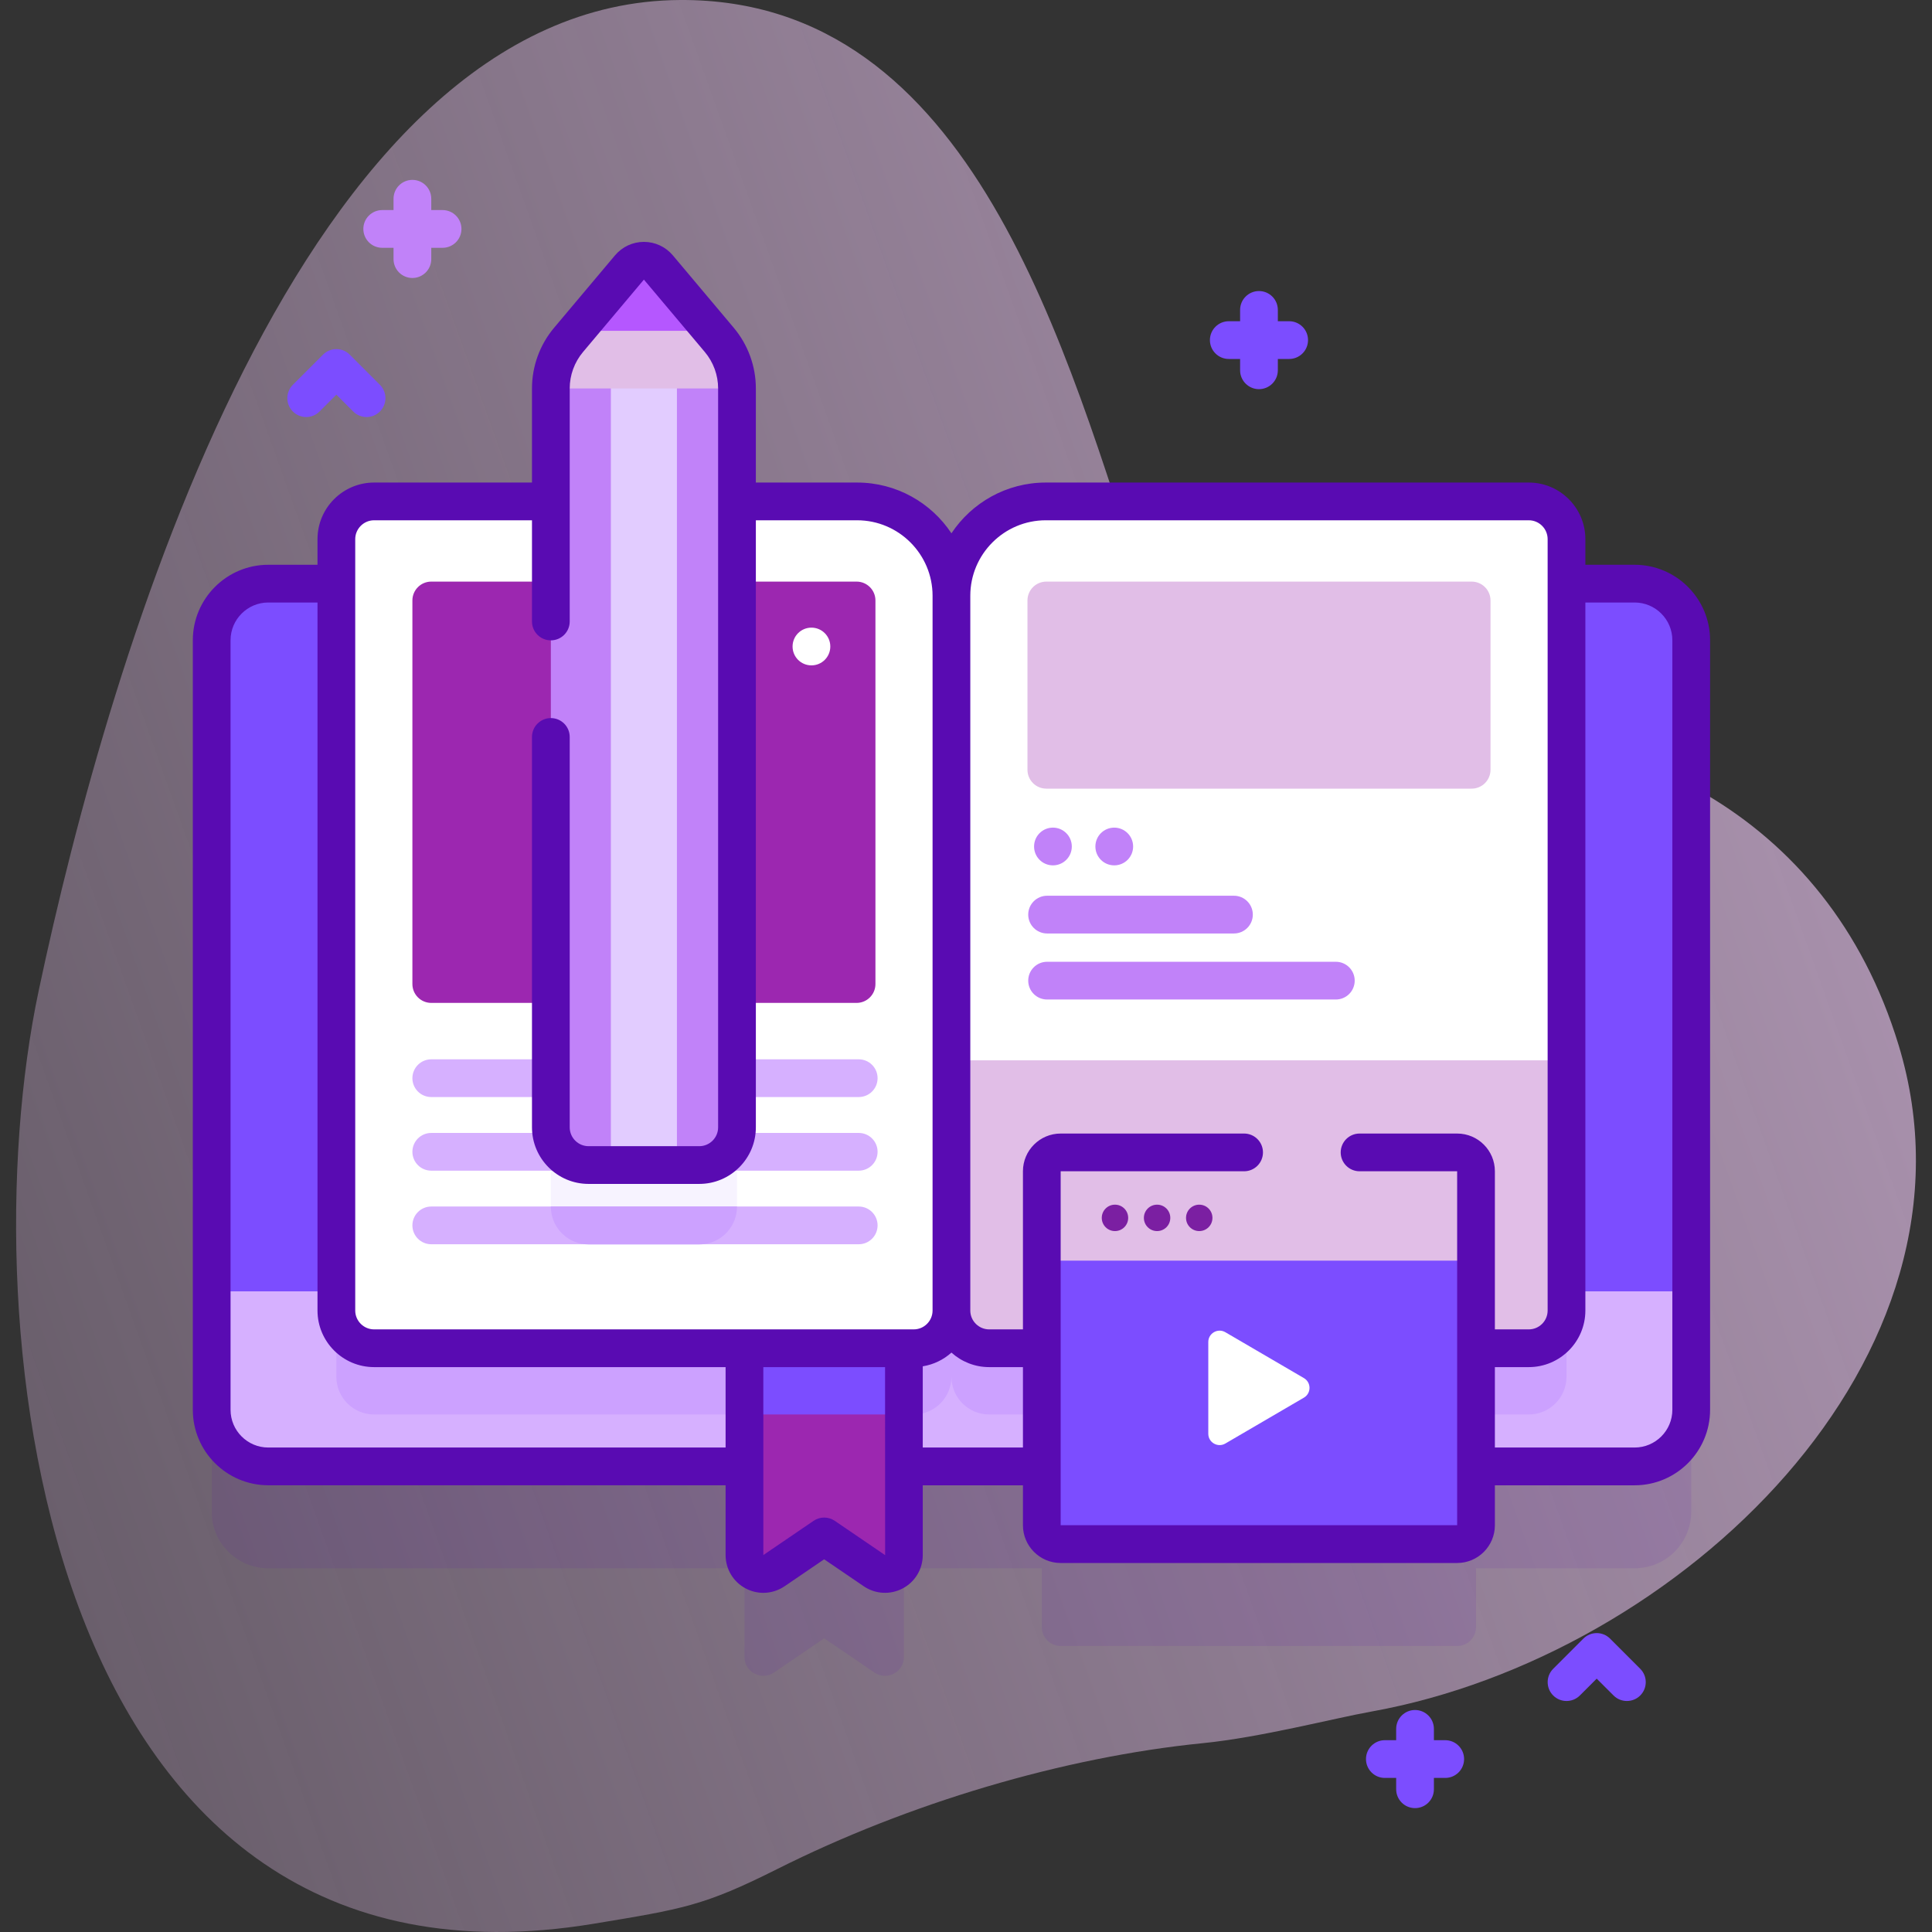
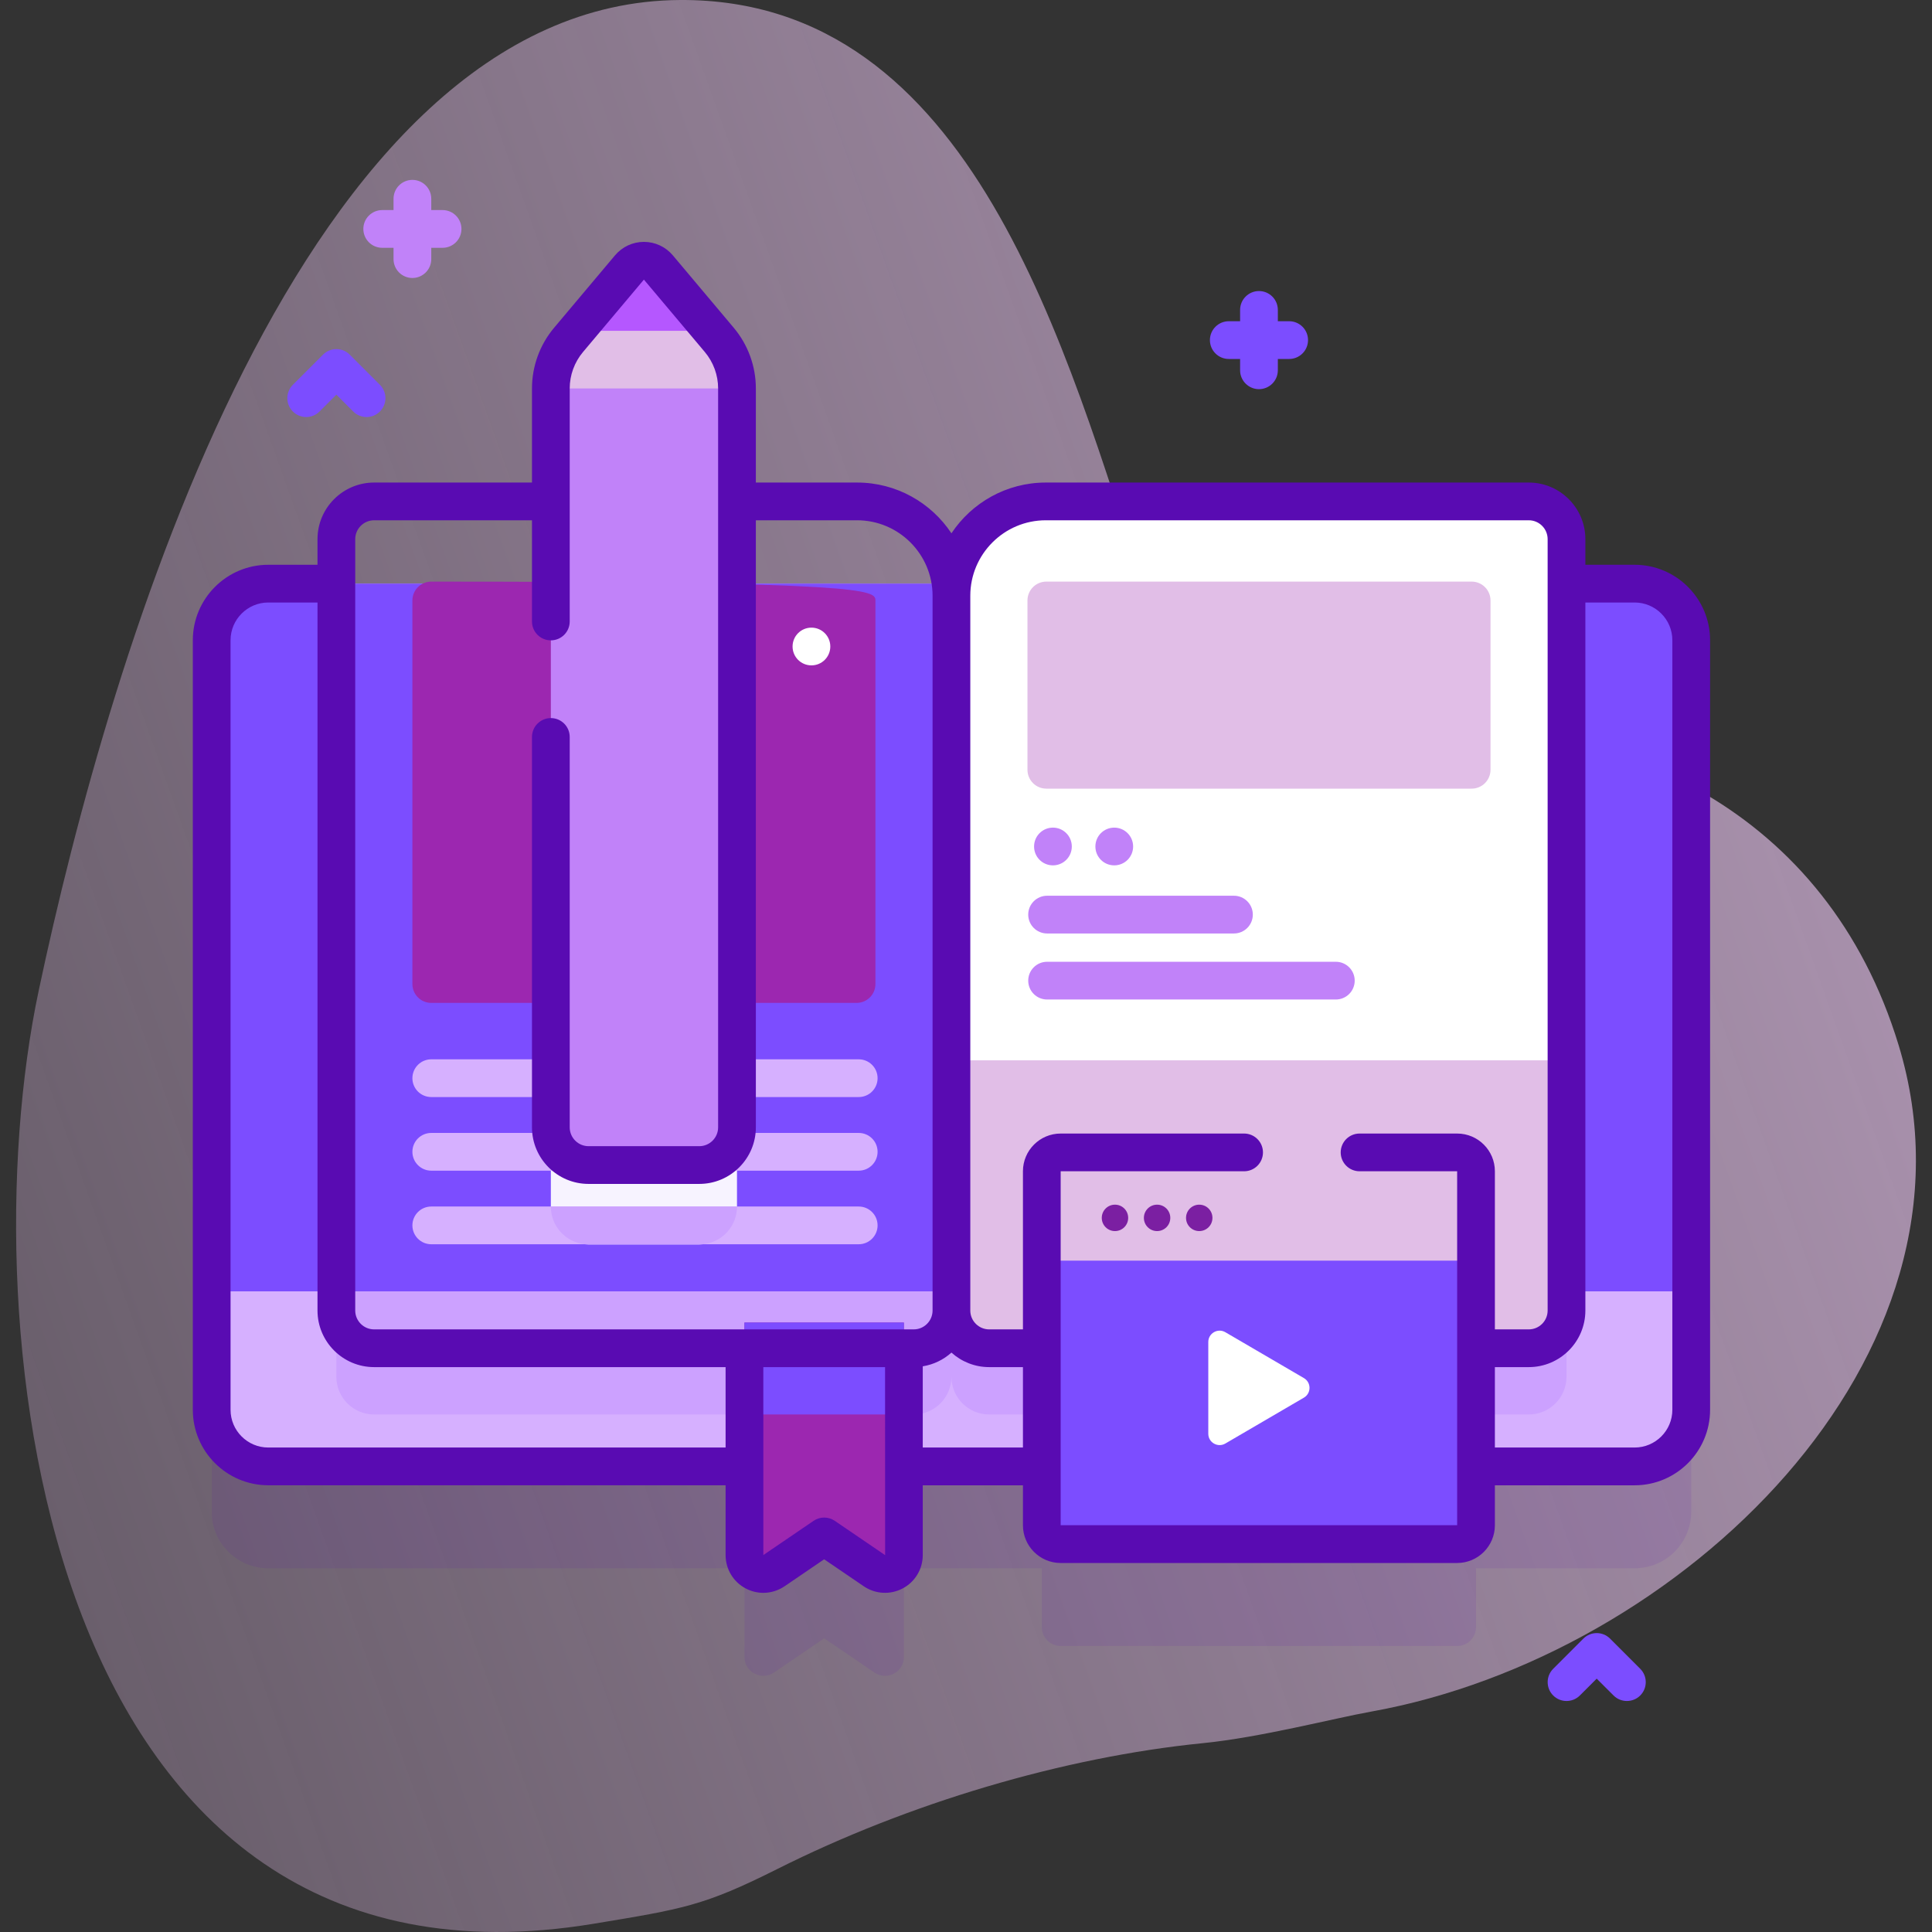
<svg xmlns="http://www.w3.org/2000/svg" viewBox="0 0 512 512" width="512" height="512">
  <rect x="0" y="0" width="512" height="512" fill="#333333" stroke="none" />
  <defs>
    <linearGradient id="grd1" gradientUnits="userSpaceOnUse" x1="912.261" y1="-3.617" x2="-442.137" y2="480.841">
      <stop offset="0" stop-color="#e1bee7" />
      <stop offset="0.14" stop-color="#e1bee7" stop-opacity="0.86" />
      <stop offset="0.36" stop-color="#e1bee7" stop-opacity="0.64" />
      <stop offset="0.62" stop-color="#e1bee7" stop-opacity="0.38" />
      <stop offset="0.92" stop-color="#e1bee7" stop-opacity="0.08" />
      <stop offset="1" stop-color="#ffffff" stop-opacity="0" />
    </linearGradient>
  </defs>
  <style>		tspan { white-space:pre }		.shp0 { fill: url(#grd1) } 		.shp1 { opacity: 0.102;fill: #590bb2 } 		.shp2 { fill: #d6b0ff } 		.shp3 { fill: #cca1ff } 		.shp4 { fill: #7c4dff } 		.shp5 { fill: #9c27b0 } 		.shp6 { fill: #ffffff } 		.shp7 { fill: #f7f3ff } 		.shp8 { fill: #e1bee7 } 		.shp9 { fill: #c182f9 } 		.shp10 { fill: #7b1fa2 } 		.shp11 { fill: #e2ccff } 		.shp12 { fill: #b557ff } 		.shp13 { fill: #590bb2 } 	</style>
  <g id="Layer">
    <g id="Layer">
      <path id="Layer" class="shp0" d="M180.25 0C79.62 0.54 29.1 173.6 10.25 262.56C-8.61 351.52 11.09 534.02 157.34 509.81C180.98 505.9 186.5 505.09 205.99 495.31C240.67 477.9 281.72 465.65 318.82 461.95C334.03 460.44 353.26 455.41 363.44 453.58C445.07 438.91 528.37 359.82 503.15 276.96C484.21 214.73 428.72 189.68 373.15 193.13C342.63 195.02 310.16 177.12 303.64 157.34C282.43 92.92 258.03 -0.41 180.25 0L180.25 0Z" />
    </g>
    <g id="Layer">
      <path id="Layer" class="shp1" d="M433.19 181.67L71.11 181.67C62.82 181.67 56.11 188.38 56.11 196.67L56.11 400.61C56.11 408.9 62.82 415.61 71.11 415.61L197.29 415.61L197.29 439.11C197.29 443.13 201.79 445.5 205.11 443.24L218.42 434.17L231.73 443.24C235.05 445.5 239.55 443.13 239.55 439.11L239.55 415.61L276.09 415.61L276.09 431.2C276.09 433.97 278.33 436.2 281.09 436.2L386.16 436.2C388.92 436.2 391.16 433.97 391.16 431.2L391.16 415.61L433.19 415.61C441.48 415.61 448.19 408.9 448.19 400.61L448.19 196.67C448.19 188.38 441.48 181.67 433.19 181.67Z" />
      <g id="Layer">
        <g id="Layer">
          <path id="Layer" class="shp2" d="M448.19 169.67L448.19 373.61C448.19 381.9 441.48 388.61 433.19 388.61L71.11 388.61C62.82 388.61 56.11 381.9 56.11 373.61L56.11 169.67C56.11 161.38 62.82 154.67 71.11 154.67L433.19 154.67C441.48 154.67 448.19 161.38 448.19 169.67Z" />
          <path id="Layer" class="shp3" d="M415.14 154.67L415.14 364.85C415.14 370.37 410.66 374.85 405.14 374.85L262.14 374.85C259.38 374.85 256.88 373.73 255.07 371.92C253.26 370.11 252.14 367.61 252.14 364.85C252.14 370.37 247.66 374.85 242.14 374.85L99.14 374.85C93.62 374.85 89.14 370.37 89.14 364.85L89.14 154.67L415.14 154.67Z" />
          <g id="Layer">
            <path id="Layer" class="shp4" d="M448.19 342.22L56.1 342.22L56.1 169.67C56.1 161.38 62.82 154.67 71.1 154.67L433.19 154.67C441.47 154.67 448.19 161.38 448.19 169.67L448.19 342.22Z" />
          </g>
          <g id="Layer">
            <path id="Layer" class="shp5" d="M239.54 350.49L239.54 412.11C239.54 416.13 235.04 418.5 231.72 416.24L218.41 407.17L205.1 416.24C201.78 418.5 197.28 416.13 197.28 412.11L197.28 350.49L239.54 350.49Z" />
            <path id="Layer" class="shp4" d="M197.28 350.49L239.54 350.49L239.54 374.85L197.28 374.85L197.28 350.49Z" />
          </g>
        </g>
        <g id="Layer">
-           <path id="Layer" class="shp6" d="M252.15 157.88L252.15 347.3C252.15 352.82 247.67 357.3 242.15 357.3L99.15 357.3C93.63 357.3 89.15 352.82 89.15 347.3L89.15 142.88C89.15 137.36 93.63 132.88 99.15 132.88L227.15 132.88C240.96 132.88 252.15 144.07 252.15 157.88Z" />
          <path id="Layer" class="shp7" d="M185.31 329.78L155.98 329.78C150.45 329.78 145.98 325.31 145.98 319.78L145.98 123.97C145.98 119.26 147.64 114.7 150.67 111.09L166.82 91.91C168.82 89.53 172.47 89.53 174.47 91.91L190.61 111.09C193.65 114.7 195.31 119.26 195.31 123.97L195.31 319.78C195.31 325.31 190.83 329.78 185.31 329.78Z" />
          <g id="Layer">
            <g id="Layer">
              <path id="Layer" class="shp2" d="M227.57 290.73L114.29 290.73C111.53 290.73 109.29 288.5 109.29 285.73C109.29 282.97 111.53 280.73 114.29 280.73L227.57 280.73C230.33 280.73 232.57 282.97 232.57 285.73C232.57 288.5 230.33 290.73 227.57 290.73Z" />
              <g id="Layer">
                <path id="Layer" class="shp2" d="M227.57 310.24L114.29 310.24C111.53 310.24 109.29 308 109.29 305.24C109.29 302.47 111.53 300.24 114.29 300.24L227.57 300.24C230.33 300.24 232.57 302.47 232.57 305.24C232.57 308 230.33 310.24 227.57 310.24Z" />
              </g>
              <g id="Layer">
                <path id="Layer" class="shp2" d="M232.57 324.74C232.57 327.5 230.33 329.74 227.57 329.74L114.29 329.74C111.53 329.74 109.29 327.5 109.29 324.74C109.29 321.98 111.53 319.74 114.29 319.74L227.57 319.74C230.33 319.74 232.57 321.98 232.57 324.74Z" />
              </g>
              <path id="Layer" class="shp3" d="M195.31 319.74L195.31 319.78C195.31 325 191.31 329.29 186.2 329.74C185.91 329.77 185.61 329.78 185.31 329.78L155.98 329.78C155.68 329.78 155.38 329.77 155.09 329.74C149.98 329.29 145.98 325 145.98 319.78L145.98 319.74L195.31 319.74Z" />
            </g>
          </g>
-           <path id="Layer" class="shp5" d="M227 265.78L114.29 265.78C111.53 265.78 109.29 263.54 109.29 260.78L109.29 159.13C109.29 156.37 111.53 154.13 114.29 154.13L227 154.13C229.76 154.13 232 156.37 232 159.13L232 260.78C232 263.54 229.76 265.78 227 265.78Z" />
+           <path id="Layer" class="shp5" d="M227 265.78L114.29 265.78C111.53 265.78 109.29 263.54 109.29 260.78L109.29 159.13C109.29 156.37 111.53 154.13 114.29 154.13C229.76 154.13 232 156.37 232 159.13L232 260.78C232 263.54 229.76 265.78 227 265.78Z" />
          <path id="Layer" class="shp6" d="M262.14 357.3L405.14 357.3C410.67 357.3 415.14 352.82 415.14 347.3L415.14 142.88C415.14 137.36 410.67 132.88 405.14 132.88L277.14 132.88C263.34 132.88 252.14 144.08 252.14 157.88L252.14 347.3C252.14 352.82 256.62 357.3 262.14 357.3Z" />
          <g id="Layer">
            <path id="Layer" class="shp8" d="M252.15 281L252.15 347.3C252.15 352.82 256.62 357.3 262.14 357.3L405.14 357.3C410.67 357.3 415.14 352.82 415.14 347.3L415.14 281L252.15 281Z" />
            <path id="Layer" class="shp8" d="M395 204L395 159.13C395 156.37 392.76 154.13 390 154.13L277.29 154.13C274.53 154.13 272.29 156.37 272.29 159.13L272.29 204C272.29 206.76 274.53 209 277.29 209L390 209C392.76 209 395 206.76 395 204Z" />
          </g>
        </g>
      </g>
      <path id="Layer" class="shp4" d="M431.14 450.78C429.86 450.78 428.58 450.3 427.61 449.32L423.14 444.86L418.68 449.32C416.73 451.27 413.56 451.27 411.61 449.32C409.66 447.37 409.66 444.2 411.61 442.25L419.61 434.25C421.56 432.3 424.73 432.3 426.68 434.25L434.68 442.25C436.63 444.2 436.63 447.37 434.68 449.32C433.7 450.3 432.42 450.78 431.14 450.78Z" />
      <path id="Layer" class="shp4" d="M97.14 110.52C95.86 110.52 94.59 110.03 93.61 109.05L89.14 104.59L84.68 109.05C82.73 111.01 79.56 111.01 77.61 109.05C75.66 107.1 75.66 103.94 77.61 101.98L85.61 93.98C87.56 92.03 90.73 92.03 92.68 93.98L100.68 101.98C102.63 103.94 102.63 107.1 100.68 109.05C99.7 110.03 98.42 110.52 97.14 110.52Z" />
      <path id="Layer" class="shp9" d="M117.29 55.67L114.29 55.67L114.29 52.67C114.29 49.91 112.05 47.67 109.29 47.67C106.53 47.67 104.29 49.91 104.29 52.67L104.29 55.67L101.29 55.67C98.53 55.67 96.29 57.91 96.29 60.67C96.29 63.43 98.53 65.67 101.29 65.67L104.29 65.67L104.29 68.67C104.29 71.43 106.53 73.67 109.29 73.67C112.05 73.67 114.29 71.43 114.29 68.67L114.29 65.67L117.29 65.67C120.05 65.67 122.29 63.43 122.29 60.67C122.29 57.91 120.05 55.67 117.29 55.67Z" />
      <path id="Layer" class="shp4" d="M341.64 85.13L338.64 85.13L338.64 82.13C338.64 79.37 336.41 77.13 333.64 77.13C330.88 77.13 328.64 79.37 328.64 82.13L328.64 85.13L325.64 85.13C322.88 85.13 320.64 87.37 320.64 90.13C320.64 92.89 322.88 95.13 325.64 95.13L328.64 95.13L328.64 98.13C328.64 100.89 330.88 103.13 333.64 103.13C336.41 103.13 338.64 100.89 338.64 98.13L338.64 95.13L341.64 95.13C344.41 95.13 346.64 92.89 346.64 90.13C346.64 87.37 344.41 85.13 341.64 85.13Z" />
-       <path id="Layer" class="shp4" d="M383 461.17L380 461.17L380 458.17C380 455.41 377.76 453.17 375 453.17C372.24 453.17 370 455.41 370 458.17L370 461.17L367 461.17C364.24 461.17 362 463.41 362 466.17C362 468.94 364.24 471.17 367 471.17L370 471.17L370 474.17C370 476.94 372.24 479.17 375 479.17C377.76 479.17 380 476.94 380 474.17L380 471.17L383 471.17C385.76 471.17 388 468.94 388 466.17C388 463.41 385.76 461.17 383 461.17Z" />
      <g id="Layer">
        <g id="Layer">
          <path id="Layer" class="shp4" d="M386.16 409.2L281.09 409.2C278.33 409.2 276.09 406.97 276.09 404.2L276.09 310.4C276.09 307.64 391.16 307.64 391.16 310.4L391.16 404.2C391.16 406.97 388.92 409.2 386.16 409.2Z" />
          <path id="Layer" class="shp8" d="M391.16 334.08L391.16 310.4C391.16 307.64 388.92 305.4 386.16 305.4L281.09 305.4C278.33 305.4 276.09 307.64 276.09 310.4L276.09 334.08L391.16 334.08Z" />
        </g>
        <path id="Layer" class="shp6" d="M320.21 355.64L320.21 379.96C320.21 382.28 322.73 383.72 324.73 382.55L345.55 370.39C347.53 369.23 347.53 366.37 345.55 365.21L324.73 353.05C322.73 351.88 320.21 353.33 320.21 355.64Z" />
        <g id="Layer">
          <path id="Layer" class="shp10" d="M295.48 326.25C293.54 326.25 291.98 324.69 291.98 322.75C291.98 320.81 293.54 319.25 295.48 319.25C297.41 319.25 298.98 320.81 298.98 322.75C298.98 324.69 297.41 326.25 295.48 326.25Z" />
          <path id="Layer" class="shp10" d="M306.64 326.25C304.71 326.25 303.14 324.69 303.14 322.75C303.14 320.81 304.71 319.25 306.64 319.25C308.58 319.25 310.14 320.81 310.14 322.75C310.14 324.69 308.58 326.25 306.64 326.25Z" />
          <path id="Layer" class="shp10" d="M317.81 326.25C315.88 326.25 314.31 324.69 314.31 322.75C314.31 320.81 315.88 319.25 317.81 319.25C319.75 319.25 321.31 320.81 321.31 322.75C321.31 324.69 319.75 326.25 317.81 326.25Z" />
        </g>
      </g>
      <g id="Layer">
        <g id="Layer">
          <path id="Layer" class="shp9" d="M185.31 308.75L155.98 308.75C150.45 308.75 145.98 304.28 145.98 298.75L145.98 102.94C145.98 98.23 147.64 93.67 150.67 90.07L166.82 70.88C168.82 68.51 172.47 68.51 174.47 70.88L190.61 90.07C193.65 93.67 195.31 98.23 195.31 102.94L195.31 298.75C195.31 304.28 190.83 308.75 185.31 308.75Z" />
-           <path id="Layer" class="shp11" d="M161.89 101.52L179.39 101.52L179.39 308.75L161.89 308.75L161.89 101.52Z" />
          <path id="Layer" class="shp8" d="M195.31 102.94C195.31 98.23 193.65 93.67 190.61 90.07L174.47 70.88C172.47 68.5 168.82 68.5 166.82 70.88L150.67 90.07C147.64 93.67 145.98 98.23 145.98 102.94L195.31 102.94L195.31 102.94Z" />
          <path id="Layer" class="shp12" d="M188.59 87.67L174.47 70.88C172.47 68.5 168.82 68.5 166.82 70.88L152.69 87.67L188.59 87.67L188.59 87.67Z" />
          <path id="Layer" fill-rule="evenodd" class="shp13" d="M433.19 149.67C444.22 149.67 453.19 158.64 453.19 169.67L453.19 373.62C453.19 384.64 444.22 393.62 433.19 393.62L396.16 393.62L396.16 404.21C396.16 409.72 391.68 414.21 386.16 414.21L281.09 414.21C275.58 414.21 271.09 409.72 271.09 404.21L271.09 393.62L244.54 393.62L244.54 412.11C244.54 415.83 242.5 419.22 239.22 420.95C235.93 422.69 231.98 422.47 228.91 420.38L218.41 413.23L207.92 420.38C206.22 421.53 204.26 422.12 202.29 422.12C200.69 422.12 199.09 421.73 197.61 420.95C194.33 419.22 192.29 415.83 192.29 412.11L192.29 393.61L71.1 393.61C60.07 393.61 51.1 384.64 51.1 373.61L51.1 169.67C51.1 158.64 60.07 149.67 71.1 149.67L84.14 149.67L84.14 142.88C84.14 134.61 90.87 127.88 99.14 127.88L140.98 127.88L140.98 102.95C140.98 97.06 143.06 91.35 146.85 86.85L162.99 67.66C164.9 65.4 167.69 64.1 170.64 64.1C170.65 64.1 170.65 64.1 170.65 64.1C173.6 64.1 176.39 65.4 178.3 67.66L194.44 86.85C198.23 91.35 200.31 97.06 200.31 102.94L200.31 127.88L227.14 127.88C237.57 127.88 246.77 133.23 252.14 141.33C257.52 133.23 266.72 127.88 277.14 127.88L405.14 127.88C413.41 127.88 420.14 134.61 420.14 142.88L420.14 149.67L433.19 149.67ZM94.14 347.3C94.14 350.06 96.39 352.3 99.14 352.3L242.14 352.3C244.9 352.3 247.14 350.06 247.14 347.3L247.14 157.88C247.14 146.86 238.17 137.88 227.14 137.88L200.31 137.88L200.31 298.75C200.31 307.03 193.58 313.75 185.31 313.75L155.98 313.75C147.71 313.75 140.98 307.03 140.98 298.75L140.98 195.3C140.98 192.54 143.22 190.3 145.98 190.3C148.74 190.3 150.98 192.54 150.98 195.3L150.98 298.75C150.98 301.51 153.22 303.75 155.98 303.75L185.31 303.75C188.07 303.75 190.31 301.51 190.31 298.75L190.31 102.94C190.31 99.42 189.06 95.99 186.79 93.29L170.64 74.1L154.5 93.29C152.23 95.99 150.98 99.42 150.98 102.94L150.98 164.7C150.98 167.46 148.74 169.7 145.98 169.7C143.22 169.7 140.98 167.46 140.98 164.7L140.98 137.88L99.14 137.88C96.39 137.88 94.14 140.13 94.14 142.88L94.14 347.3ZM192.29 383.61L192.29 362.3L99.14 362.3C90.87 362.3 84.14 355.57 84.14 347.3L84.14 159.67L71.1 159.67C65.59 159.67 61.1 164.16 61.1 169.67L61.1 373.61C61.1 379.13 65.59 383.61 71.1 383.61L192.29 383.61ZM234.57 412.13L234.55 362.3L202.29 362.3L202.29 412.11L215.6 403.04C217.3 401.88 219.53 401.88 221.23 403.04L234.54 412.11C234.56 412.12 234.57 412.12 234.57 412.13ZM234.57 412.13C234.57 412.13 234.57 412.13 234.57 412.13L234.57 412.13ZM244.54 383.61L271.09 383.61L271.09 362.3L262.14 362.3C258.3 362.3 254.8 360.84 252.14 358.45C250.05 360.33 247.44 361.62 244.54 362.09L244.54 383.61ZM360.3 310.4C357.54 310.4 355.3 308.16 355.3 305.4C355.3 302.64 357.54 300.4 360.3 300.4L386.16 300.4C391.68 300.4 396.16 304.88 396.16 310.4L396.16 352.3L405.14 352.3C407.9 352.3 410.14 350.06 410.14 347.3L410.14 142.88C410.14 140.13 407.9 137.88 405.14 137.88L277.14 137.88C266.12 137.88 257.14 146.85 257.14 157.88L257.14 347.3C257.14 350.06 259.39 352.3 262.14 352.3L271.09 352.3L271.09 310.4C271.09 304.88 275.57 300.4 281.09 300.4L329.7 300.4C332.46 300.4 334.7 302.64 334.7 305.4C334.7 308.16 332.46 310.4 329.7 310.4L281.09 310.4L281.09 404.2L386.16 404.2L386.16 310.4L360.3 310.4ZM443.19 169.67C443.19 164.15 438.7 159.67 433.19 159.67L420.14 159.67L420.14 347.3C420.14 355.57 413.41 362.3 405.14 362.3L396.16 362.3L396.16 383.61L433.19 383.61C438.7 383.61 443.19 379.13 443.19 373.61L443.19 169.67Z" />
        </g>
      </g>
      <g id="Layer">
        <g id="Layer">
          <g id="Layer">
            <path id="Layer" class="shp9" d="M327.01 247.38L277.49 247.38C274.73 247.38 272.49 245.14 272.49 242.38C272.49 239.62 274.73 237.38 277.49 237.38L327.01 237.38C329.77 237.38 332.01 239.62 332.01 242.38C332.01 245.14 329.77 247.38 327.01 247.38Z" />
          </g>
          <g id="Layer">
            <path id="Layer" class="shp9" d="M354.01 264.88L277.49 264.88C274.73 264.88 272.49 262.65 272.49 259.88C272.49 257.12 274.73 254.88 277.49 254.88L354.01 254.88C356.77 254.88 359.01 257.12 359.01 259.88C359.01 262.65 356.77 264.88 354.01 264.88Z" />
          </g>
        </g>
        <g id="Layer">
          <path id="Layer" class="shp9" d="M279.04 229.33C276.27 229.33 274.04 227.1 274.04 224.33C274.04 221.57 276.27 219.33 279.04 219.33C281.8 219.33 284.04 221.57 284.04 224.33C284.04 227.1 281.8 229.33 279.04 229.33Z" />
          <path id="Layer" class="shp9" d="M295.29 229.33C292.52 229.33 290.29 227.1 290.29 224.33C290.29 221.57 292.52 219.33 295.29 219.33C298.05 219.33 300.29 221.57 300.29 224.33C300.29 227.1 298.05 229.33 295.29 229.33Z" />
        </g>
      </g>
      <path id="Layer" class="shp6" d="M215.04 176.33C212.27 176.33 210.04 174.1 210.04 171.33C210.04 168.57 212.27 166.33 215.04 166.33C217.8 166.33 220.04 168.57 220.04 171.33C220.04 174.1 217.8 176.33 215.04 176.33Z" />
    </g>
  </g>
</svg>